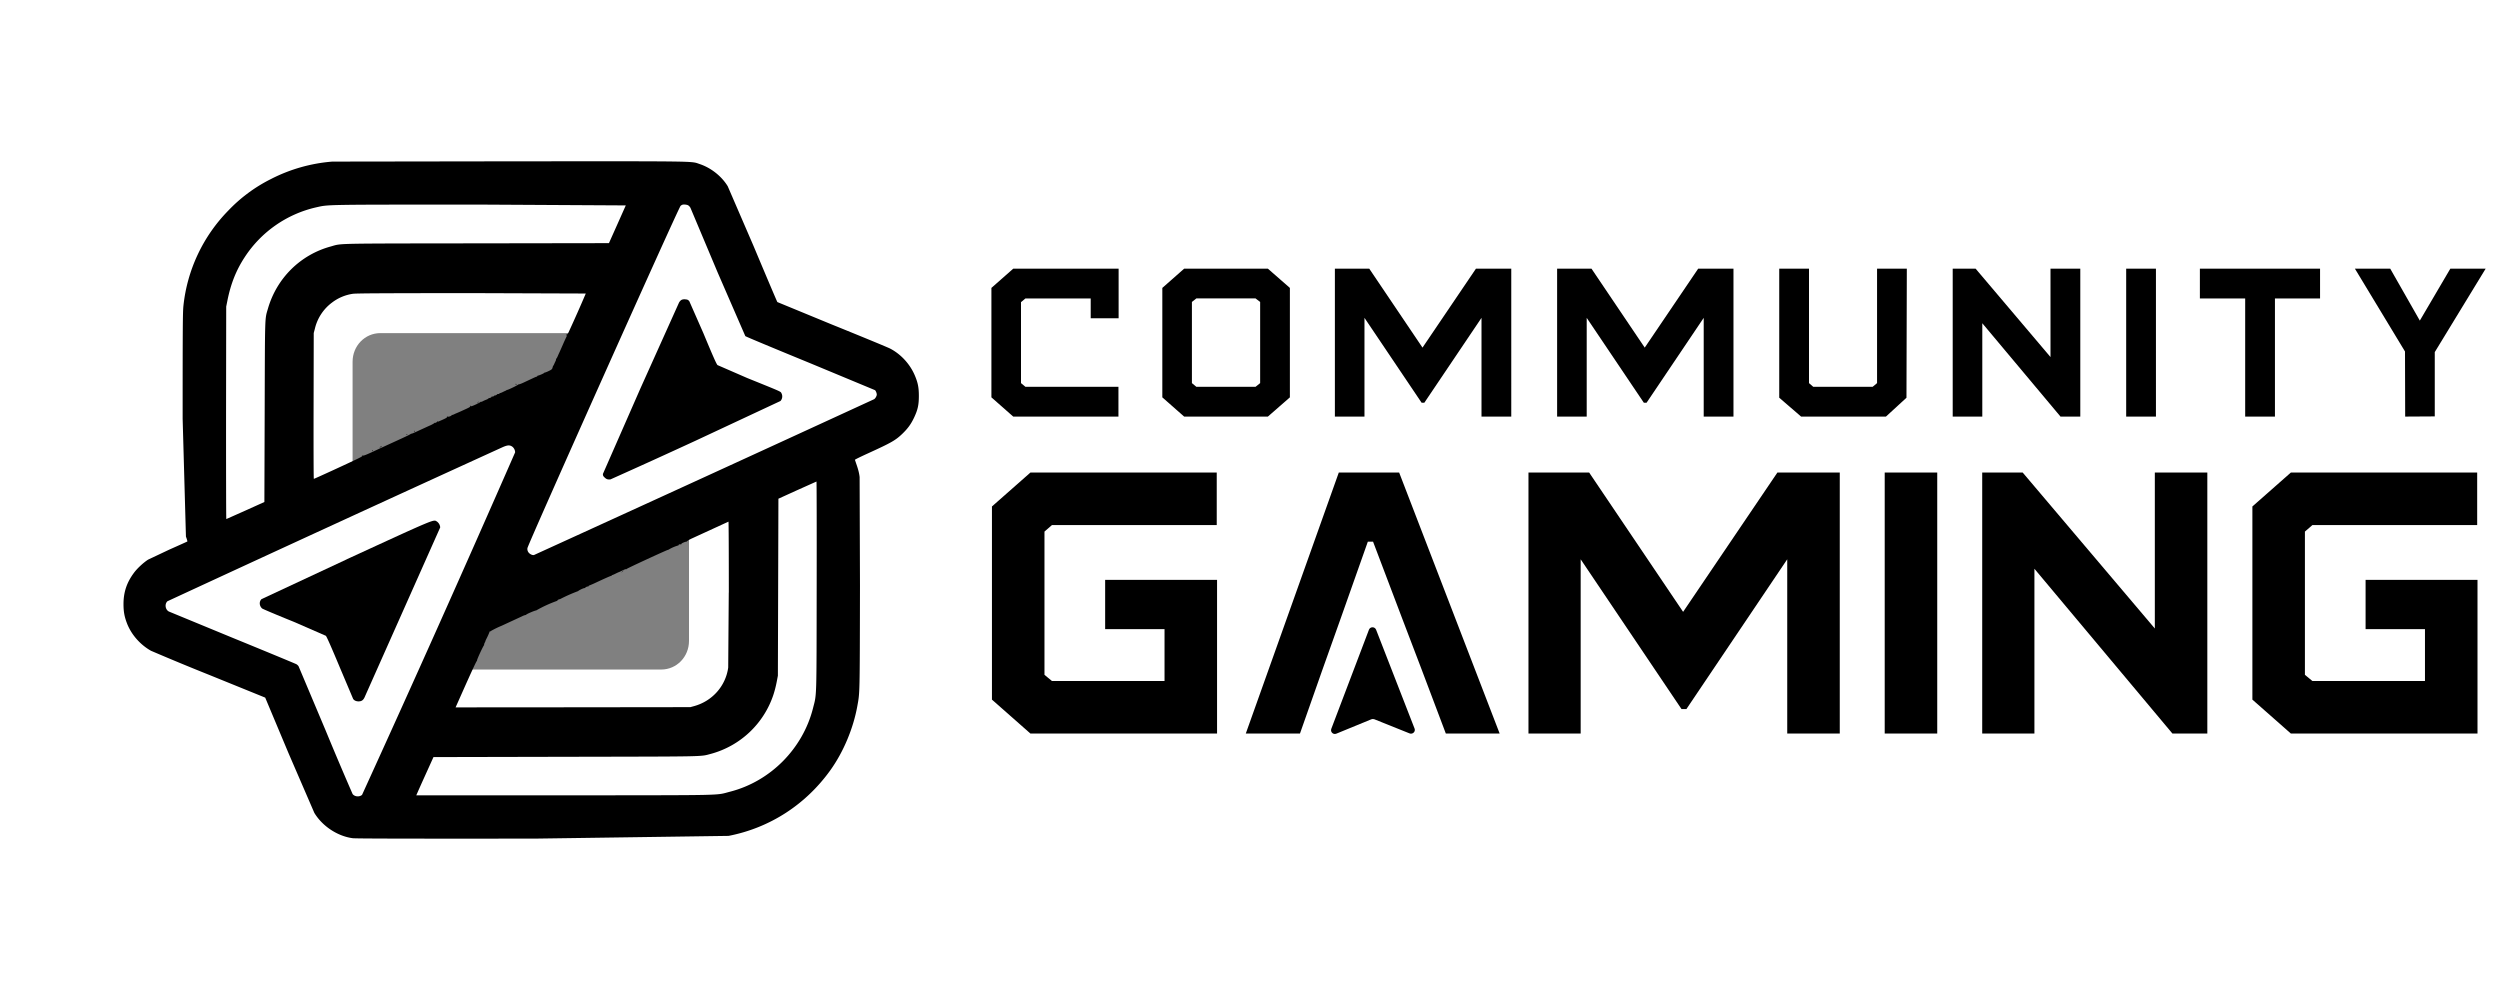
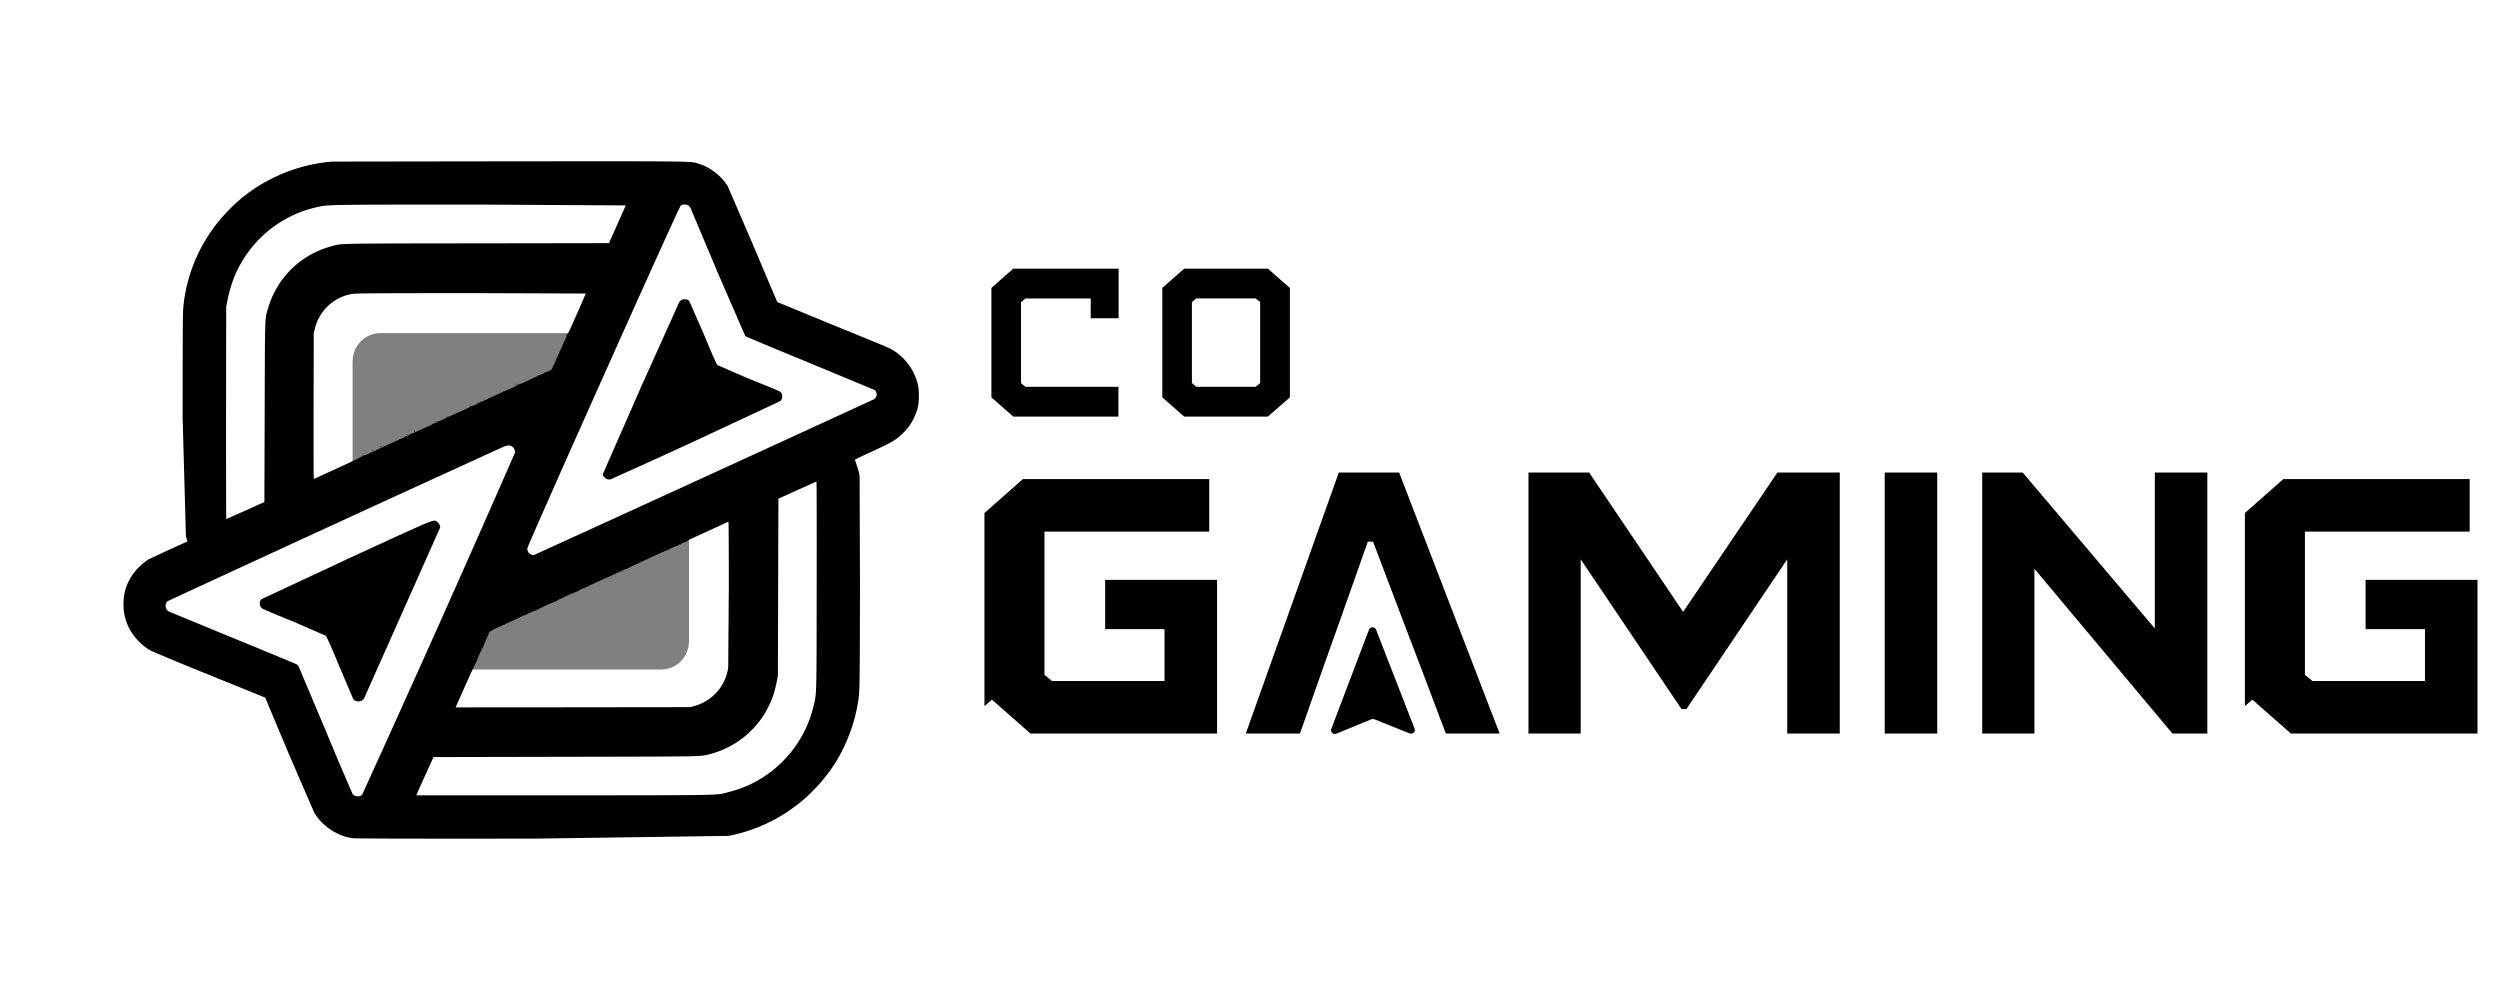
<svg xmlns="http://www.w3.org/2000/svg" width="85" height="34" fill="none">
  <g fill="#000">
    <use href="#B" />
    <path d="M48.337 22.766l.821 2.174h1.83l-3.417-8.874h-2.052l-3.162 8.874h1.842l.765-2.174.632-1.775.91-2.574h.178l.976 2.574.677 1.775zm12.096-6.7h2.119v8.874h-1.786v-5.924l-3.428 5.092h-.167l-3.428-5.092v5.924h-1.775v-8.874h2.063l3.195 4.737 3.206-4.737zm3.647 0v8.874h1.786v-8.874H64.08zm9.183 0h1.786v8.874h-1.187l-4.692-5.602v5.602h-1.775v-8.874h1.376l4.493 5.303v-5.303z" />
    <use href="#B" x="42.855" />
    <path d="M46.544 21.411l-1.281 3.372c-.037.104.066.205.172.162l1.193-.49c.031-.012.069-.012.1 0l1.196.48c.106.043.212-.061.172-.162l-1.309-3.363c-.044-.11-.2-.11-.243 0zM34.45 14.164l-.742-.654V9.789l.742-.654h3.583v1.685h-.949v-.673h-2.219l-.151.126v2.753l.151.126h3.162v1.012H34.45z" />
    <path fill-rule="evenodd" d="M40.261 14.164l-.742-.654V9.789l.742-.654h2.847l.748.654v3.721l-.748.654h-2.847zm.415-1.012h2.012l.157-.126v-2.76l-.157-.12h-2.012l-.151.12v2.76l.151.126z" />
-     <path d="M51.383 9.135h-1.201l-1.817 2.684-1.81-2.684h-1.169v5.029h1.006v-3.357l1.942 2.885h.094l1.943-2.885v3.357h1.012V9.135zm6.354 0h1.201v5.029h-1.012v-3.357l-1.942 2.885h-.094l-1.942-2.885v3.357h-1.006V9.135h1.169l1.81 2.684 1.817-2.684zm2.758 4.388l.742.641h2.885l.698-.641.012-4.388H63.82v3.891l-.151.126h-2.018l-.145-.126V9.135h-1.012v4.388zm9.223-4.388h1.012v5.029h-.673l-2.659-3.174v3.175h-1.006v-5.03h.779l2.546 3.005V9.135zm2.572 0v5.029h1.012V9.135H72.29zm4.046 5.029v-4.017h-1.54V9.135h4.086v1.012h-1.534v4.017h-1.012zm6.447-2.194l1.729-2.835h-1.201l-1.037 1.766-1.006-1.766h-1.201l1.703 2.816.006 2.213 1.006-.006V11.97z" />
  </g>
  <path d="M23.426 17.897v3.894c0 .541-.42.973-.944.973h-6.965l.622-1.431 7.288-3.436zm-4.142-5.149l-7.296 3.445v-3.894c0-.541.42-.973.944-.973h6.965l-.613 1.423z" fill="gray" />
  <g fill="#000">
    <path d="M11.29 5.495a5.52 5.52 0 0 0-2.077.592 5.22 5.22 0 0 0-1.454 1.076 5.44 5.44 0 0 0-1.523 3.241c-.022.218-.026.739-.026 3.835l.112 4.006c.033.085.054.161.047.166s-.28.128-.609.274l-.722.341c-.154.097-.374.299-.486.453-.244.329-.353.659-.353 1.059 0 .247.029.419.114.644.145.386.45.736.822.945a86.63 86.63 0 0 0 1.997.827l1.885.765.793 1.89.877 2.028c.273.453.789.794 1.305.862.104.014 1.893.017 6.194.014l6.585-.093c1.402-.272 2.625-1.063 3.466-2.239.438-.614.772-1.405.91-2.163.088-.485.085-.319.092-4.102l-.012-3.695c-.012-.114-.043-.241-.087-.372l-.073-.215c-.003-.009.197-.107.445-.22.789-.36.933-.441 1.165-.663.187-.18.296-.329.4-.549.128-.27.164-.436.164-.742 0-.287-.033-.453-.144-.71-.163-.377-.471-.71-.832-.898-.071-.038-.959-.405-1.973-.815l-1.862-.767c-.01-.012-.376-.872-.812-1.912l-.876-2.027c-.209-.341-.568-.625-.952-.753-.306-.102.097-.097-6.445-.093l-6.057.009zm9.987 1.488l-.293.658-.28.626-4.508.007c-4.93.007-4.562-.002-4.949.106-1.035.282-1.838 1.078-2.137 2.113-.109.377-.1.14-.111 3.503l-.01 3.072-.64.289-.654.291c-.007.002-.01-1.623-.009-3.612l.005-3.612.04-.199c.114-.575.298-1.037.588-1.48a3.95 3.95 0 0 1 2.433-1.696c.429-.095.192-.092 5.564-.093l4.962.028zm2.118-.003c.029.016.066.055.083.092l.921 2.189.942 2.167c.029.023 1.028.438 2.217.926l2.194.912c.016.016.038.057.048.092.016.054.014.076-.01.126a.24.24 0 0 1-.066.087 3490.06 3490.06 0 0 1-11.567 5.299c-.055.016-.156-.035-.195-.099a.19.19 0 0 1-.029-.135c.009-.114 5.133-11.567 5.206-11.635a.16.16 0 0 1 .13-.047c.043 0 .1.012.128.026zm-3.479 3.001a48.27 48.27 0 0 1-.583 1.314c-.033.064-.054.088-.071.081s-.023-.005-.005.015.017.036-.005.074a7.66 7.66 0 0 0-.116.256l-.111.251a3.03 3.03 0 0 0-.064.142c-.024.055-.05.095-.057.087.005.021-.002.052-.016.078a1.69 1.69 0 0 0-.048.104c-.013.03-.028.057-.035.057-.009.021-.014.048-.023.074-.01.038-.038.061-.128.102a.84.84 0 0 1-.135.054c-.01 0-.023.005-.023.012 0 .012-.182.092-.201.087-.007-.002-.017.005-.024.017s-.022.023-.036.024-.086.035-.163.071l-.282.132c-.08.038-.154.062-.164.055.005.017-.346.189-.388.19-.012 0-.023.007-.023.016-.021.009-.068.028-.118.054s-.1.043-.111.036c.005.026-.019.035-.078.033-.005.026-.074.057-.09.048-.004-.003-.012.005-.019.016s-.033.022-.057.022-.04.009-.036.016c.007.012-.061.04-.083.035a.23.23 0 0 1-.095.057.96.96 0 0 0-.121.055c-.021.014-.049.019-.061.012-.002.01-.071.05-.163.092-.157.071-.168.073-.192.045s-.022-.028-.007.005-.002.043-.228.145a4.89 4.89 0 0 1-.254.112c-.005.002-.035.016-.066.031s-.066.026-.076.019c.009.033-.128.08-.152.055-.014-.014-.017-.012-.009.009s-.024.043-.14.095c-.196.086-.187.085-.171.057.007-.014-.003-.007-.024.014-.035.036-.049.043-.081.038-.007 0-.017.007-.022.016a1.01 1.01 0 0 1-.175.09l-.31.142c-.215.102-.296.135-.296.121-.028.026-.163.092-.571.277l-.424.194c-.568.267-.632.293-.663.268-.026-.019-.026-.019-.007.002s-.007.04-.164.116c-.286.14-1.461.68-1.48.68-.009 0-.012-1.002-.009-2.48l.005-2.478.038-.144a1.55 1.55 0 0 1 .583-.891 1.53 1.53 0 0 1 .71-.299c.107-.016 1.009-.021 4.029-.023l3.889.014zm-2.515 5.194c.068.042.114.125.113.206a825 825 0 0 1-5.204 11.644c-.09.08-.254.064-.322-.029a118.29 118.29 0 0 1-.922-2.174l-.914-2.168c-.012-.021-.045-.054-.075-.071s-1.005-.422-2.17-.898l-2.165-.893c-.123-.064-.151-.256-.048-.35a2247.01 2247.01 0 0 1 11.384-5.233c.166-.074.242-.083.324-.033zm10.366 4.745c-.005 3.961.003 3.652-.126 4.164-.35 1.376-1.449 2.482-2.817 2.833-.514.132-.002.119-5.63.125h-5.041a50.48 50.48 0 0 1 .292-.654l.293-.647 4.513-.01c4.922-.01 4.539-.002 4.927-.102a3.09 3.09 0 0 0 2.115-1.999 3.7 3.7 0 0 0 .114-.441l.041-.216.009-3.009.009-3.008.64-.291.654-.293c.007-.002.01 1.597.007 3.549zm-2.989.228l-.019 2.549c-.085.623-.535 1.135-1.149 1.308l-.138.038-3.991.005-3.991.003.275-.618c.279-.625.426-.941.445-.957.005-.005.01-.017.01-.026 0-.042.225-.524.241-.516-.004-.019.003-.052.019-.081s.026-.055.026-.061.014-.038.033-.074c.05-.097.106-.225.106-.246.028-.003.035-.005.035-.012a3.2 3.2 0 0 1 .377-.185l.696-.322a.45.45 0 0 1 .095-.038c.019-.002.038-.01.043-.016.021-.028.317-.152.336-.142a4.34 4.34 0 0 1 .723-.331c-.002-.023.04-.047.083-.054.005 0 .017-.005.028-.012a5.55 5.55 0 0 1 .597-.263c.016-.024.176-.102.215-.102.014 0 .026-.005.026-.012 0-.019.088-.054.107-.041.002-.017.014-.031.035-.038s.102-.041.178-.076c.362-.17.538-.247.559-.247.01 0 .021-.007.021-.016s.009-.014.019-.014.064-.023.121-.052.107-.05.111-.05a1.66 1.66 0 0 0 .113-.054c.059-.029.113-.048.121-.043s.017.002.021-.007c.005-.017 1.352-.639 1.398-.647.014-.002.029-.009.035-.014a1.35 1.35 0 0 1 .334-.142c-.01-.033.067-.05.087-.024 0-.029.019-.047.083-.073.047-.021.095-.033.105-.026 0-.017.067-.061.182-.114l1.239-.569c.007-.002.012 1.083.012 2.411zm-1.611-9.949c-.028.016-.064.057-.083.095l-1.31 2.913-1.275 2.907c0 .055.01.078.064.126.059.055.104.069.194.059a267.95 267.95 0 0 0 2.882-1.31l2.897-1.355a.23.23 0 0 0 .036-.258c-.035-.069.04-.035-1.166-.523l-1.011-.44c-.038-.038-.163-.322-.479-1.082l-.479-1.089c-.041-.049-.066-.059-.137-.064a.23.23 0 0 0-.131.019zm-5.633 2.872c0 .014.007.021.016.016s.01-.017.005-.026c-.016-.023-.021-.019-.021.01z" />
    <use href="#C" />
    <path d="M14.079 14.667c-.01.024-.009.026.009.011.012-.012.017-.026.012-.031s-.016.003-.021.021zm-.26.106c-.005.008.002.015.015.015s.02-.007.015-.015c-.018-.013-.025-.007-.03 0zm-.895.431c-.029.034-.031.039-.005.017.019-.015.04-.026.045-.021.009-.05.01-.052-.04.004zm-.265.114c.005.017.016.026.021.021s0-.019-.012-.031-.019-.014-.009.011zm-.867 3.698l-2.901 1.355c-.087.085-.076.23.021.317.022.019.509.225 1.08.455l1.087.474c.033.036.195.405.479 1.085l.448 1.059c.033.054.102.086.183.086.099 0 .154-.035.201-.126l2.577-5.789a.27.27 0 0 0-.111-.199c-.123-.074.01-.132-3.065 1.282z" />
    <use href="#C" x="4.915" y="5.745" />
  </g>
  <defs>
-     <path id="B" d="M33.726 23.787l1.309 1.154h6.345v-5.225h-3.805v1.675h2.019v1.764h-3.827l-.255-.211v-4.87l.255-.222h5.602v-1.786h-6.334l-1.309 1.154v6.567z" />
+     <path id="B" d="M33.726 23.787l1.309 1.154h6.345v-5.225h-3.805v1.675h2.019v1.764h-3.827l-.255-.211v-4.87h5.602v-1.786h-6.334l-1.309 1.154v6.567z" />
    <path id="C" d="M16.238 13.69l-.033.04.04-.033c.036-.031.046-.045.033-.045-.003 0-.021.017-.04.038z" />
  </defs>
</svg>